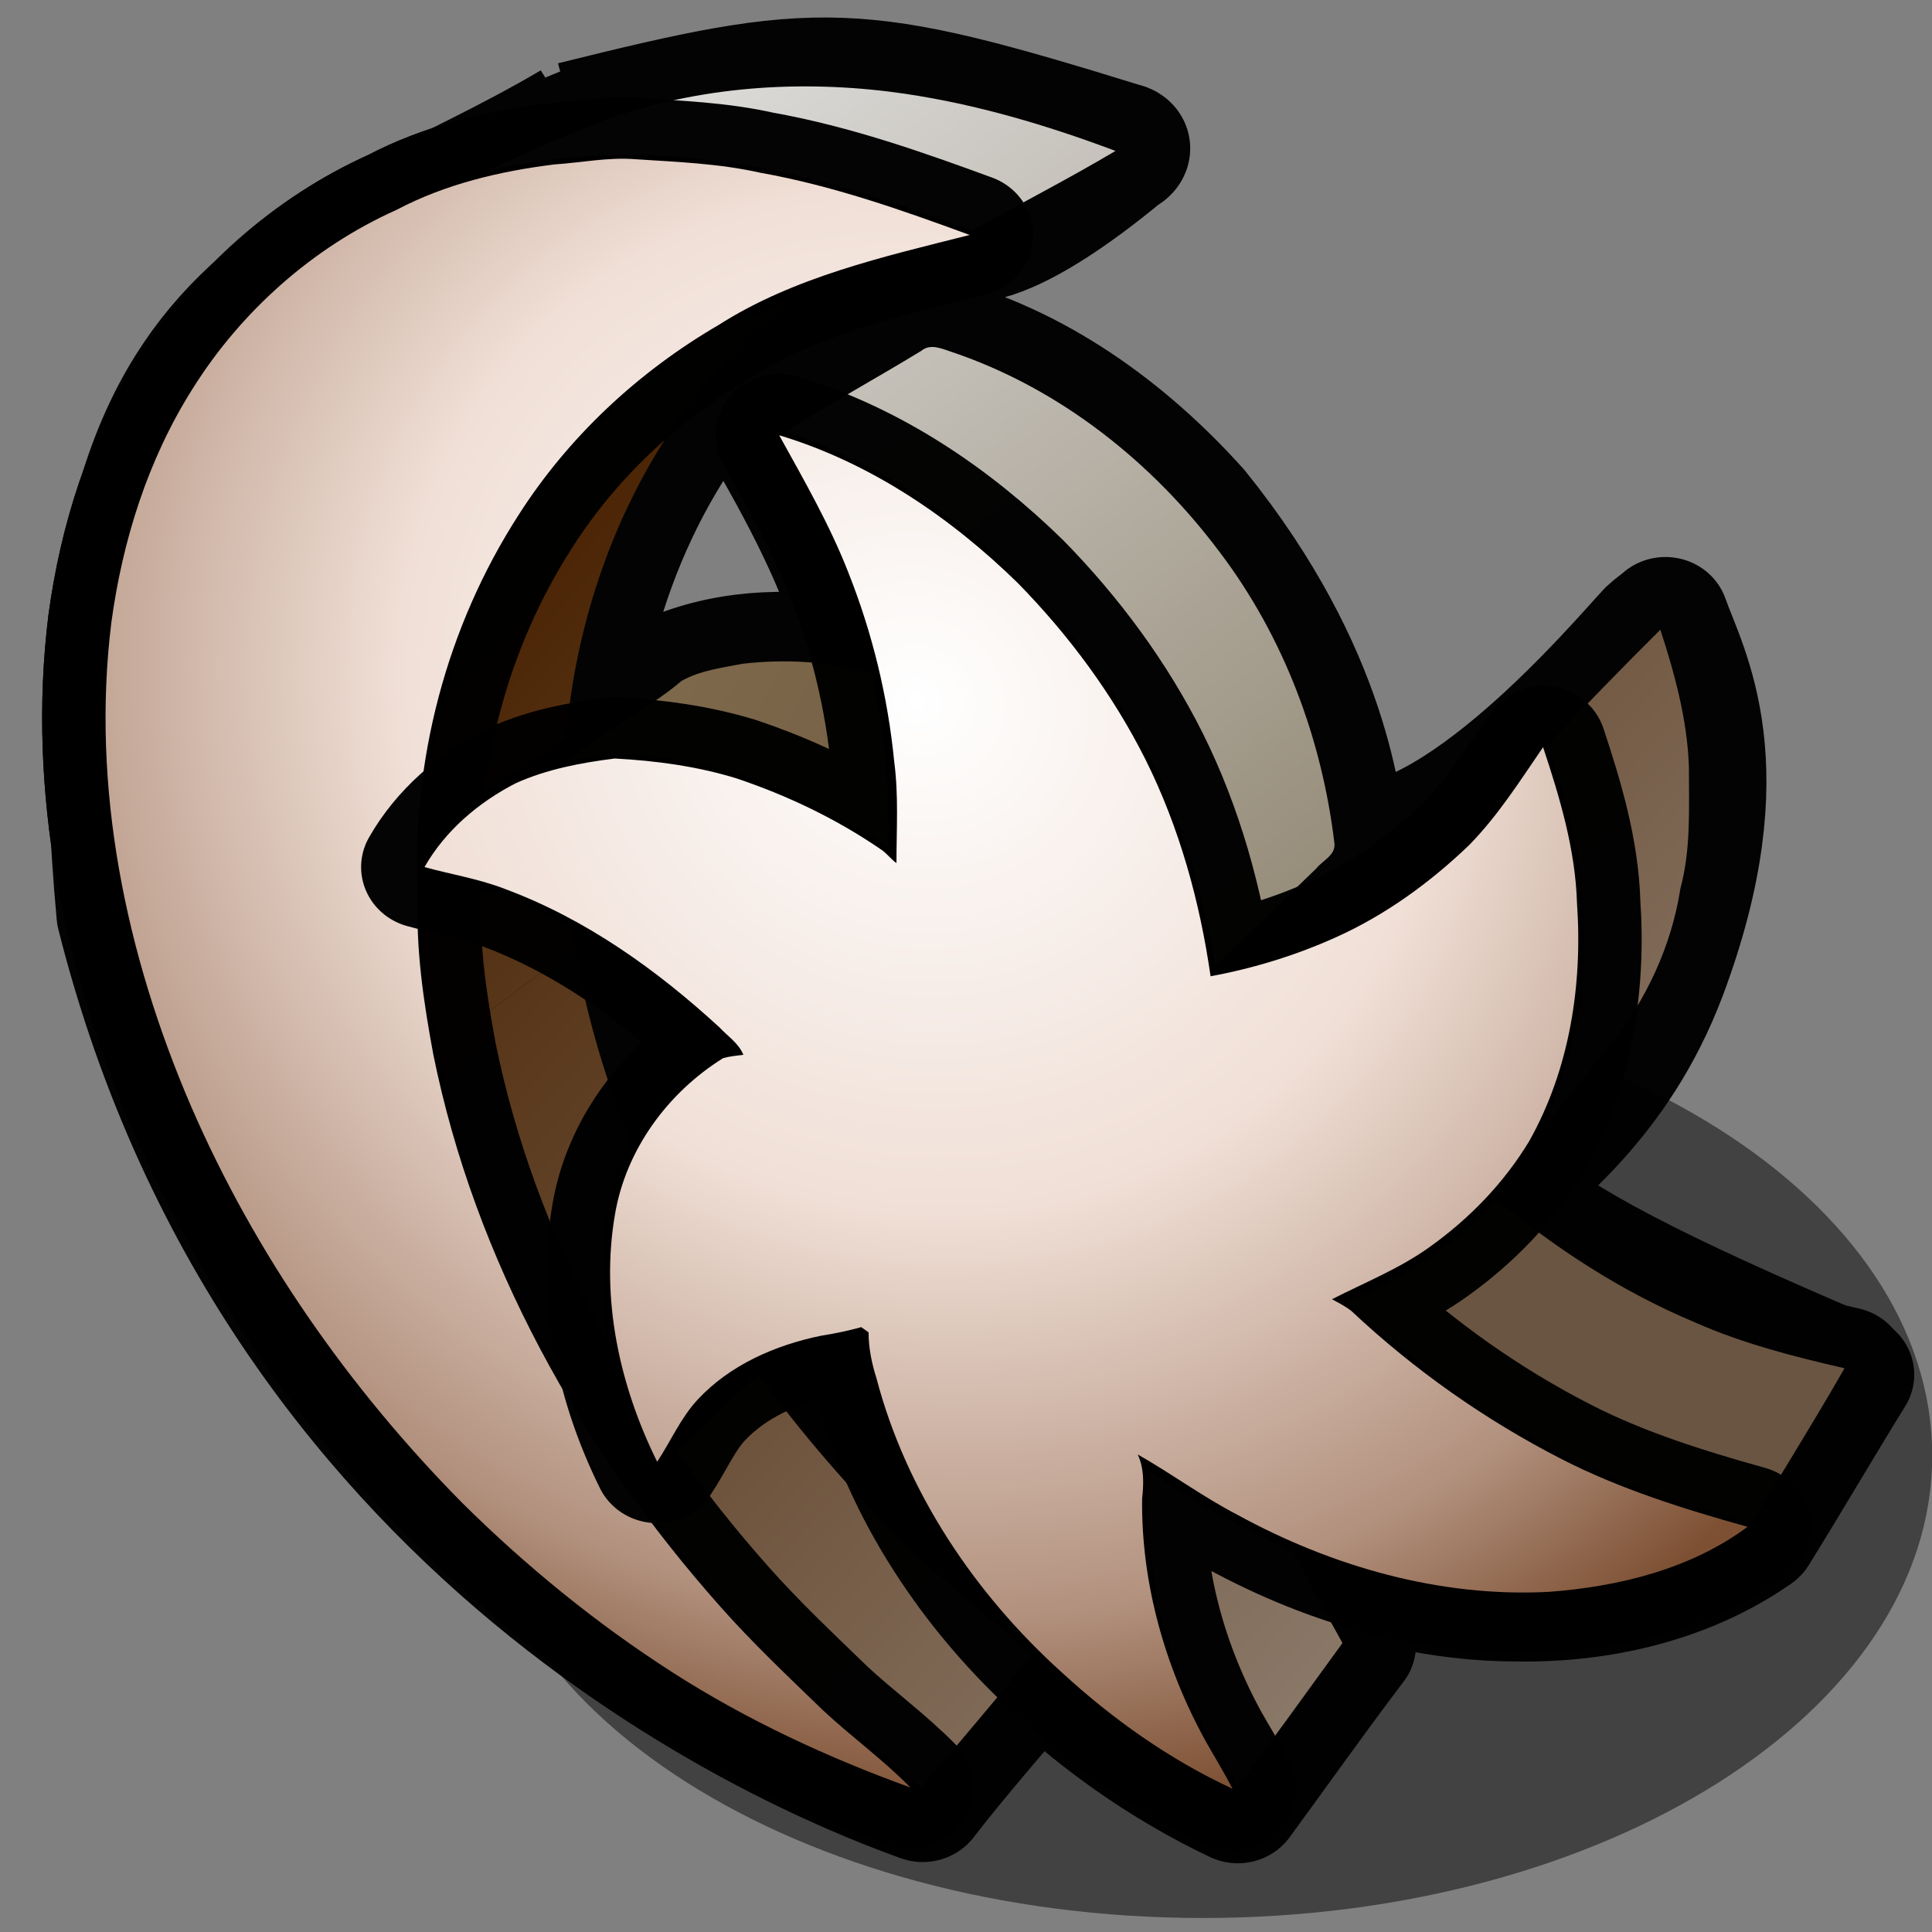
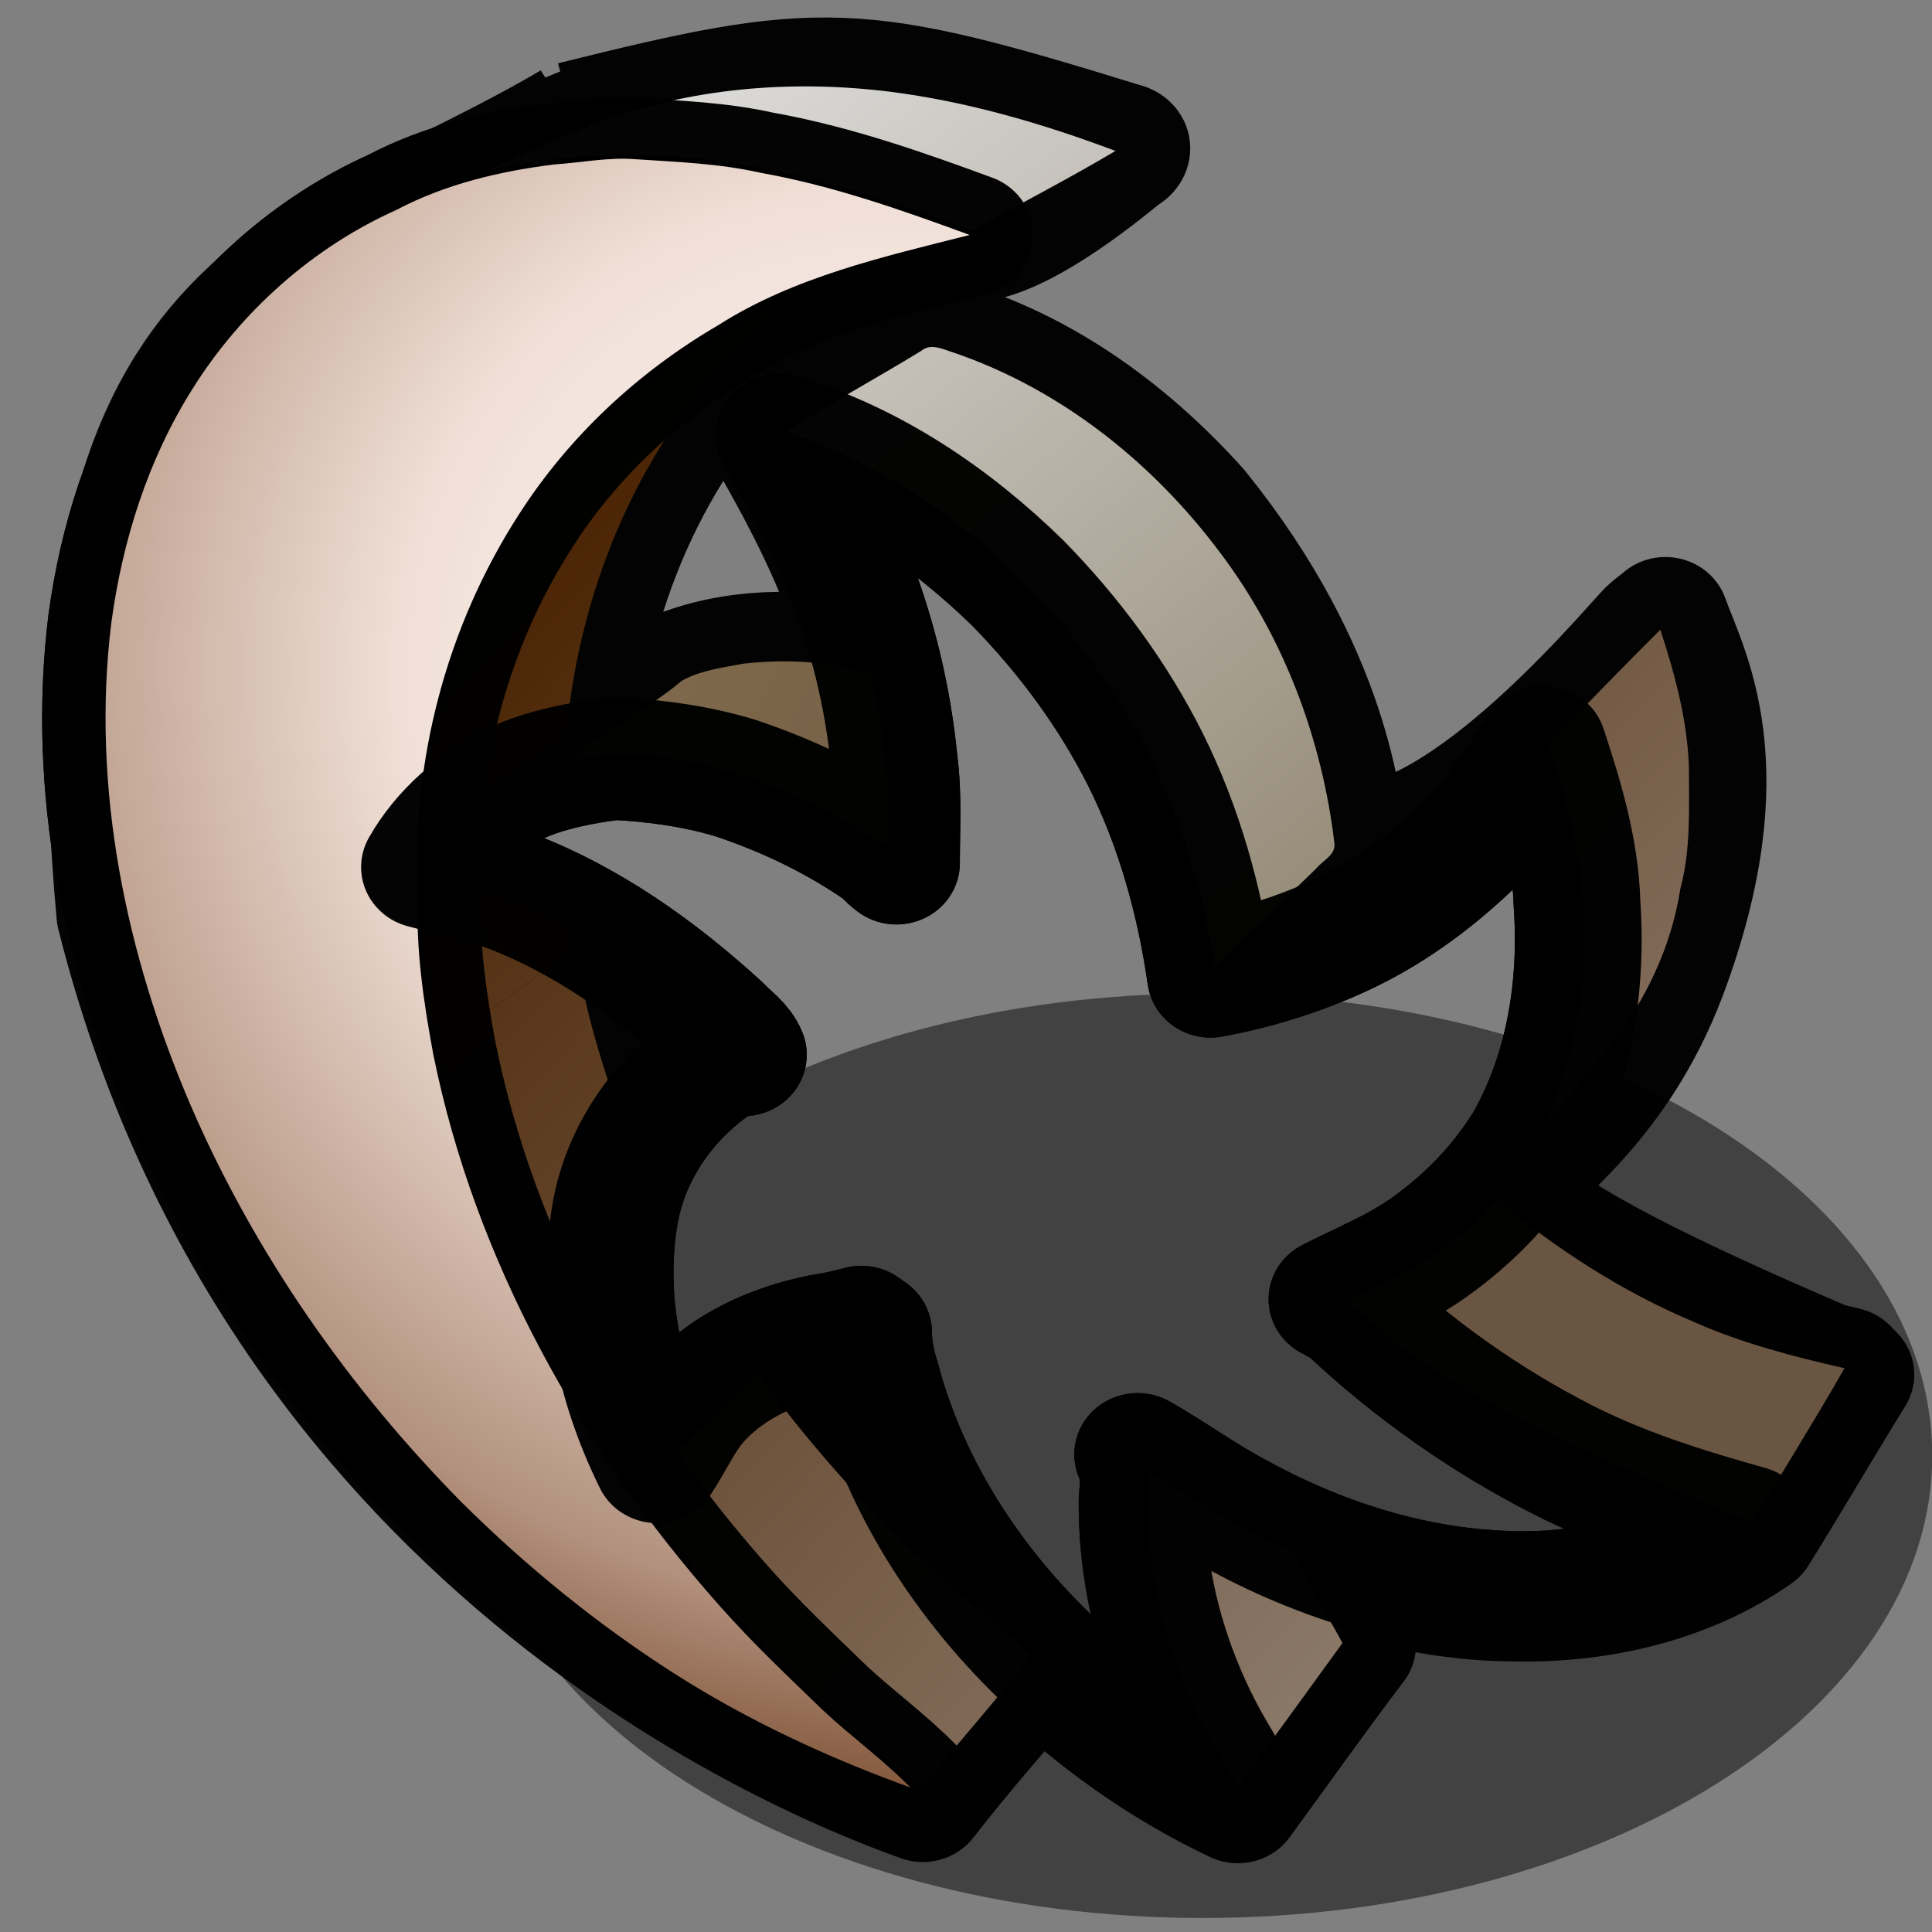
<svg xmlns="http://www.w3.org/2000/svg" version="1.1" width="64" height="64" color-interpolation="linearRGB">
  <rect width="100%" height="100%" fill="#808080" stroke="none" />
  <g>
    <path style="fill:#010101; fill-opacity:0.486" d="M32 16C23.15 16 16 23.15 16 32C16 40.83 23.15 48 32 48C40.83 48 48 40.83 48 32C48 23.15 40.83 16 32 16z" transform="matrix(1.51,0,0,0.957,-8.473,17.6)" />
    <path style="fill:none; stroke:#010101; stroke-opacity:0.98; stroke-width:4; stroke-linejoin:round" d="M51.87 24.32C52.52 26.08 52.97 27.94 53.02 29.82C53.15 30.82 52.96 31.8 52.97 32.79L52.87 32.86C52.71 34.19 52.26 35.47 51.78 36.72C52.5 35.89 53.13 35 53.82 34.15C54.99 32.65 55.8 30.86 56.08 28.99C56.42 27.69 56.35 26.34 56.35 25C56.3 23.49 55.91 22 55.45 20.54C54.24 21.78 53.06 23.05 51.87 24.32            M45.56 42.42C47.58 44.39 49.87 46.11 52.36 47.44C54.25 48.44 56.3 49.07 58.35 49.65C59.31 47.98 60.32 46.32 61.26 44.62C59.65 44.24 58.04 43.81 56.53 43.12C54.25 42.13 52.16 40.73 50.28 39.11C49.01 40.59 47.35 41.67 45.56 42.42            M25.13 45.94C24.77 46.24 24.54 46.67 24.35 47.09C25.16 46.3 25.99 45.52 26.77 44.69C26.14 45 25.64 45.49 25.13 45.94            M27.18 44.6C29.11 47.44 31.46 49.99 34.05 52.21C32.54 50.25 31.36 48.03 30.65 45.65C30.45 45.01 30.35 44.35 30.15 43.71C30 43.56 29.76 43.71 29.57 43.7C28.75 43.89 27.81 43.98 27.18 44.6            M21.17 4.01C29 2 30 2 38.46 4.7C38.7 4.74 38.64 4.98 38.46 5.04C35 8 33.82 7.81 33.81 7.87C29 9 28.1 10.05 27.35 10.72C23.71 14.12 21.64 18.99 21.19 23.91C22.36 23.18 23.43 22.25 24.75 21.81C26.58 21.14 28.61 21.19 30.49 21.65C29.88 18.97 28.64 16.5 27.3 14.11C28.97 13.05 30.7 12.09 32.35 10.99C35.68 11.87 38.54 14.02 40.78 16.6C45 22 45.28 26.41 45.46 27.54C49 28 54.22 21.59 55.15 20.56C55.29 20.42 55.46 20.31 55.61 20.17C56.19 21.86 58 25 55.54 31.79C54 36 51.37 37.76 50.44 38.92C52.35 40.51 55 42 61.46 44.83C60.43 46.55 59.44 48.31 58.41 50.02C56.25 51.58 53.54 52.23 50.91 52.18C48.62 52.18 46.38 51.63 44.27 50.77C44.67 51.77 45.27 52.67 45.74 53.65C44.5 55.34 43.33 57.05 42.12 58.76C39.78 57.61 37.65 56.04 35.82 54.19C34.61 55.7 33.34 57.17 32.18 58.72C29.49 57.71 12 51 6.85 29.83C5 9 13 9 21.17 4.01            M20.56 5.37C21.42 5.31 22.26 5.13 23.11 5.2C24.44 5.29 25.76 5.34 27.05 5.64C29.33 6.06 31.5 6.85 33.66 7.67C30.94 8.38 28.11 9.04 25.73 10.61C23.19 12.14 21 14.26 19.44 16.78C17.14 20.46 16.04 24.86 16.25 29.18C16.18 30.94 16.43 32.68 16.74 34.4C18.05 41.08 21.38 47.26 25.8 52.4C26.81 53.58 27.93 54.67 29.03 55.77C29.93 56.64 30.94 57.39 31.79 58.29C29.17 57.31 26.63 56.09 24.29 54.54C21.89 52.95 19.66 51.07 17.64 49C14.06 45.25 11.11 40.88 9.1 36.09C7.03 31.13 5.94 25.67 6.58 20.31C6.93 17.64 7.73 15 9.14 12.69C10.66 10.18 12.92 8.08 15.58 6.85C17.12 6.01 18.84 5.59 20.56 5.37z            M39.36 48C40.71 48.94 42.12 49.79 43.62 50.48C43.96 50.59 44.06 50.97 44.2 51.25C44.55 52.05 45.02 52.8 45.42 53.58C44.32 55.15 43.22 56.72 42.11 58.27C41.72 57.5 41.25 56.77 40.89 55.99C40.19 54.54 39.7 53 39.46 51.42C39.35 50.28 39.13 49.13 39.36 48z            M21.92 4.01C24.84 2.87 28.05 2.6 31.15 3C33.59 3.32 35.97 4.04 38.26 4.93C36.78 5.84 35.24 6.65 33.74 7.53C30.88 6.43 27.94 5.44 24.87 5.16C22.73 4.93 20.56 5.09 18.48 5.56C19.6 5 20.76 4.5 21.92 4.01z            M32.13 11.45C32.43 11.19 32.8 11.39 33.11 11.49C36.52 12.68 39.43 15.09 41.54 18C43.58 20.78 44.78 24.12 45.17 27.53C45.19 27.9 44.79 28.07 44.59 28.33C43.52 29.39 42.48 30.47 41.4 31.51C41.07 29.47 40.55 27.44 39.72 25.52C38.48 22.6 36.54 19.99 34.18 17.86C32.35 16.21 30.2 14.9 27.87 14.08C29.26 13.16 30.72 12.34 32.13 11.45z            M45.59 27.77C45.26 27.81 45.04 28.09 44.82 28.31C43.75 29.43 42.6 30.49 41.55 31.63C44.19 31.07 46.74 29.9 48.68 28C49.26 27.29 49.92 26.63 50.41 25.85C48.91 26.71 47.3 27.44 45.59 27.77            M26.5 21.65C25.85 21.78 25.15 21.87 24.57 22.21C23.77 22.39 23.14 22.94 22.47 23.37C21.68 23.94 20.83 24.42 20.07 25.03C20.4 24.98 20.75 24.96 21.04 24.78C21.9 24.69 22.75 24.52 23.61 24.67C26.34 24.91 28.84 26.17 31.1 27.63C31.17 25.73 30.96 23.83 30.56 21.97C29.25 21.57 27.86 21.49 26.5 21.65            M16.87 34.19C18.35 33.16 19.72 31.98 21.22 30.96C21.55 33.12 22.19 35.23 22.96 37.28C22.05 39 21.95 41 22.13 42.91C22.37 44.69 22.87 46.45 23.7 48.04C24.79 46.96 25.89 45.89 26.99 44.82C28.35 46.74 29.86 48.55 31.51 50.24C32.8 51.57 34.29 52.7 35.63 53.99C34.47 55.43 33.3 56.87 32.12 58.3C30.15 56.58 28.17 54.87 26.46 52.89C21.72 47.63 18.21 41.17 16.87 34.19z            M27.65 14.2C30.54 15.1 33.07 16.89 35.18 19.02C36.8 20.73 38.18 22.66 39.21 24.78C40.28 27 40.92 29.4 41.26 31.84C42.62 31.58 43.94 31.16 45.19 30.58C46.77 29.85 48.18 28.79 49.42 27.56C50.33 26.6 51.02 25.47 51.75 24.37C52.28 26.02 52.77 27.71 52.82 29.46C53 32.11 52.59 34.87 51.31 37.22C50.52 38.57 49.44 39.73 48.18 40.66C47.23 41.37 46.13 41.82 45.09 42.37C45.3 42.49 45.52 42.6 45.71 42.76C47.67 44.66 49.91 46.3 52.33 47.58C54.18 48.56 56.19 49.21 58.2 49.79C56.42 51.16 54.15 51.74 51.94 51.91C48.5 52.1 45.08 51.08 42.11 49.4C41.01 48.81 40.02 48.05 38.96 47.43C39.17 47.89 39.15 48.39 39.1 48.88C39.07 51.63 39.82 54.37 41.11 56.79C41.39 57.3 41.69 57.8 41.95 58.33C39.97 57.38 38.17 56.06 36.58 54.55C33.81 51.97 31.66 48.64 30.72 44.95C30.57 44.46 30.47 43.96 30.47 43.45C30.41 43.41 30.3 43.32 30.24 43.28C29.82 43.4 29.4 43.49 28.97 43.56C27.51 43.87 26.09 44.52 25.08 45.64C24.54 46.24 24.23 47 23.8 47.67C22.61 45.18 22.01 42.35 22.47 39.6C22.81 37.52 24.11 35.65 25.88 34.51C26.08 34.45 26.3 34.43 26.52 34.4C26.37 34.02 26.03 33.8 25.77 33.51C23.79 31.63 21.55 29.97 18.99 28.99C18.17 28.66 17.3 28.52 16.46 28.28C17.11 27.1 18.15 26.18 19.33 25.55C20.31 25.09 21.39 24.88 22.46 24.74C23.75 24.81 25.04 24.99 26.28 25.38C27.9 25.94 29.44 26.7 30.84 27.69C31.03 27.81 31.16 28.01 31.35 28.15C31.35 27.04 31.42 25.95 31.28 24.85C31.08 22.73 30.59 20.65 29.83 18.67C29.24 17.11 28.43 15.66 27.65 14.2z" transform="matrix(1.05,0,0,1.016,-3.221,-0.009)" />
    <linearGradient id="gradient0" gradientUnits="userSpaceOnUse" x1="51.81" y1="-24.5" x2="85.66" y2="16.68">
      <stop offset="0" stop-color="#e4e4e4" />
      <stop offset="1" stop-color="#73654a" />
    </linearGradient>
    <path style="fill:url(#gradient0)" d="M21.92 4.01C24.84 2.87 28.05 2.6 31.15 3C33.59 3.32 35.97 4.04 38.26 4.93C36.78 5.84 35.24 6.65 33.74 7.53C30.88 6.43 27.94 5.44 24.87 5.16C22.73 4.93 20.56 5.09 18.48 5.56C19.6 5 20.76 4.5 21.92 4.01z" transform="matrix(1.05,0,0,1.016,-3.221,-0.009)" />
    <linearGradient id="gradient1" gradientUnits="userSpaceOnUse" x1="51.81" y1="-24.5" x2="85.66" y2="16.68">
      <stop offset="0" stop-color="#e4e4e4" />
      <stop offset="1" stop-color="#73654a" />
    </linearGradient>
    <path style="fill:url(#gradient1)" d="M32.13 11.45C32.43 11.19 32.8 11.39 33.11 11.49C36.52 12.68 39.43 15.09 41.54 18C43.58 20.78 44.78 24.12 45.17 27.53C45.19 27.9 44.79 28.07 44.59 28.33C43.52 29.39 42.48 30.47 41.4 31.51C41.07 29.47 40.55 27.44 39.72 25.52C38.48 22.6 36.54 19.99 34.18 17.86C32.35 16.21 30.2 14.9 27.87 14.08C29.26 13.16 30.72 12.34 32.13 11.45z" transform="matrix(1.05,0,0,1.016,-3.221,-0.009)" />
    <linearGradient id="gradient2" gradientUnits="userSpaceOnUse" x1="40.71" y1="88" x2="-6.65" y2="46.37">
      <stop offset="0" stop-color="#a59c93" />
      <stop offset="1" stop-color="#492201" />
    </linearGradient>
    <path style="fill:url(#gradient2)" d="M51.87 24.32C52.52 26.08 52.97 27.94 53.02 29.82C53.15 30.82 52.96 31.8 52.97 32.79L52.87 32.86C52.71 34.19 52.26 35.47 51.78 36.72C52.5 35.89 53.13 35 53.82 34.15C54.99 32.65 55.8 30.86 56.08 28.99C56.42 27.69 56.35 26.34 56.35 25C56.3 23.49 55.91 22 55.45 20.54C54.24 21.78 53.06 23.05 51.87 24.32" transform="matrix(1.05,0,0,1.016,-3.221,-0.009)" />
    <linearGradient id="gradient3" gradientUnits="userSpaceOnUse" x1="-8.71" y1="5.69" x2="41.3" y2="32.41">
      <stop offset="0" stop-color="#a48c5d" />
      <stop offset="1" stop-color="#695541" />
    </linearGradient>
    <path style="fill:url(#gradient3)" d="M26.5 21.65C27.86 21.49 29.25 21.57 30.56 21.97C30.96 23.83 31.17 25.73 31.1 27.63C28.84 26.17 26.34 24.91 23.61 24.67C22.75 24.52 21.9 24.69 21.04 24.78C22.12 23.79 23.48 23.17 24.57 22.21C25.15 21.87 25.85 21.78 26.5 21.65z" transform="matrix(1.05,0,0,1.016,-3.221,-0.009)" />
    <linearGradient id="gradient4" gradientUnits="userSpaceOnUse" x1="40.71" y1="88" x2="-6.65" y2="46.37">
      <stop offset="0" stop-color="#a59c93" />
      <stop offset="1" stop-color="#492201" />
    </linearGradient>
    <path style="fill:url(#gradient4)" d="M16.87 34.19C18.35 33.16 19.72 31.98 21.22 30.96C21.55 33.12 22.19 35.23 22.96 37.28C22.05 39 21.95 41 22.13 42.91C22.37 44.69 22.87 46.45 23.7 48.04C24.79 46.96 25.89 45.89 26.99 44.82C28.35 46.74 29.86 48.55 31.51 50.24C32.8 51.57 34.29 52.7 35.63 53.99C34.47 55.43 33.3 56.87 32.12 58.3C30.15 56.58 28.17 54.87 26.46 52.89C21.72 47.63 18.21 41.17 16.87 34.19z" transform="matrix(1.05,0,0,1.016,-3.221,-0.009)" />
    <linearGradient id="gradient5" gradientUnits="userSpaceOnUse" x1="-8.71" y1="5.69" x2="41.3" y2="32.41">
      <stop offset="0" stop-color="#a48c5d" />
      <stop offset="1" stop-color="#695541" />
    </linearGradient>
-     <path style="fill:url(#gradient5)" d="M45.56 42.42C47.35 41.67 49.01 40.59 50.28 39.11C52.16 40.73 54.25 42.13 56.53 43.12C58.04 43.81 59.65 44.24 61.26 44.62C60.32 46.32 59.31 47.98 58.35 49.65C56.3 49.07 54.25 48.44 52.36 47.44C49.87 46.11 47.58 44.39 45.56 42.42z" transform="matrix(1.05,0,0,1.016,-3.221,-0.009)" />
+     <path style="fill:url(#gradient5)" d="M45.56 42.42C47.35 41.67 49.01 40.59 50.28 39.11C52.16 40.73 54.25 42.13 56.53 43.12C58.04 43.81 59.65 44.24 61.26 44.62C60.32 46.32 59.31 47.98 58.35 49.65C49.87 46.11 47.58 44.39 45.56 42.42z" transform="matrix(1.05,0,0,1.016,-3.221,-0.009)" />
    <linearGradient id="gradient6" gradientUnits="userSpaceOnUse" x1="40.71" y1="88" x2="-6.65" y2="46.37">
      <stop offset="0" stop-color="#a59c93" />
      <stop offset="1" stop-color="#492201" />
    </linearGradient>
    <path style="fill:url(#gradient6)" d="M39.36 48C40.71 48.94 42.12 49.79 43.62 50.48C43.96 50.59 44.06 50.97 44.2 51.25C44.55 52.05 45.02 52.8 45.42 53.58C44.32 55.15 43.22 56.72 42.11 58.27C41.72 57.5 41.25 56.77 40.89 55.99C40.19 54.54 39.7 53 39.46 51.42C39.35 50.28 39.13 49.13 39.36 48z" transform="matrix(1.05,0,0,1.016,-3.221,-0.009)" />
    <linearGradient id="gradient7" gradientUnits="userSpaceOnUse" x1="40.71" y1="88" x2="-6.65" y2="46.37">
      <stop offset="0" stop-color="#a59c93" />
      <stop offset="1" stop-color="#492201" />
    </linearGradient>
    <path style="fill:url(#gradient7)" d="M23.99 12.05C25.13 11.1 26.47 10.42 27.84 9.85C26.46 11.13 25.17 12.53 24.17 14.14C22.28 17.12 21.21 20.58 20.92 24.08C19.96 24.78 18.95 25.41 18 26.1C17.35 26.57 16.84 27.2 16.38 27.85C16.35 27.24 16.38 26.63 16.48 26.03C16.76 23.5 17.46 21 18.55 18.7C19.83 16.11 21.69 13.81 23.99 12.05z" transform="matrix(1.05,0,0,1.016,-3.221,-0.009)" />
    <linearGradient id="gradient8" gradientUnits="userSpaceOnUse" x1="40.71" y1="88" x2="-6.65" y2="46.37">
      <stop offset="0" stop-color="#a59c93" />
      <stop offset="1" stop-color="#492201" />
    </linearGradient>
    <path style="fill:url(#gradient8)" d="M16.36 28.54C17.99 28.89 19.62 29.36 21.03 30.26C21.25 30.42 21.16 30.72 21.22 30.96C19.72 31.98 18.35 33.16 16.87 34.19C16.47 32.34 16.34 30.44 16.36 28.54z" transform="matrix(1.05,0,0,1.016,-3.221,-0.009)" />
    <path style="fill:none; stroke:#010101; stroke-opacity:0.98; stroke-width:4; stroke-linecap:round; stroke-linejoin:round" d="M20.56 5.37C21.42 5.31 22.26 5.13 23.11 5.2C24.44 5.29 25.76 5.34 27.05 5.64C29.33 6.06 31.5 6.85 33.66 7.67C30.94 8.38 28.11 9.04 25.73 10.61C23.19 12.14 21 14.26 19.44 16.78C17.14 20.46 16.04 24.86 16.25 29.18C16.18 30.94 16.43 32.68 16.74 34.4C18.05 41.08 21.38 47.26 25.8 52.4C26.81 53.58 27.93 54.67 29.03 55.77C29.93 56.64 30.94 57.39 31.79 58.29C29.17 57.31 26.63 56.09 24.29 54.54C21.89 52.95 19.66 51.07 17.64 49C14.06 45.25 11.11 40.88 9.1 36.09C7.03 31.13 5.94 25.67 6.58 20.31C6.93 17.64 7.73 15 9.14 12.69C10.66 10.18 12.92 8.08 15.58 6.85C17.12 6.01 18.84 5.59 20.56 5.37z" transform="matrix(1.05,0,0,1.016,-3.221,-0.009)" />
    <radialGradient id="gradient9" gradientUnits="userSpaceOnUse" cx="0" cy="0" r="64" gradientTransform="matrix(0.45,-0.314,0.331,0.474,32.023,22.868)">
      <stop offset="0" stop-color="#ffffff" />
      <stop offset="0.459" stop-color="#f0dfd6" />
      <stop offset="0.82" stop-color="#b2917e" />
      <stop offset="1" stop-color="#7d5033" />
    </radialGradient>
    <path style="fill:url(#gradient9)" d="M20.56 5.37C21.42 5.31 22.26 5.13 23.11 5.2C24.44 5.29 25.76 5.34 27.05 5.64C29.33 6.06 31.5 6.85 33.66 7.67C30.94 8.38 28.11 9.04 25.73 10.61C23.19 12.14 21 14.26 19.44 16.78C17.14 20.46 16.04 24.86 16.25 29.18C16.18 30.94 16.43 32.68 16.74 34.4C18.05 41.08 21.38 47.26 25.8 52.4C26.81 53.58 27.93 54.67 29.03 55.77C29.93 56.64 30.94 57.39 31.79 58.29C29.17 57.31 26.63 56.09 24.29 54.54C21.89 52.95 19.66 51.07 17.64 49C14.06 45.25 11.11 40.88 9.1 36.09C7.03 31.13 5.94 25.67 6.58 20.31C6.93 17.64 7.73 15 9.14 12.69C10.66 10.18 12.92 8.08 15.58 6.85C17.12 6.01 18.84 5.59 20.56 5.37z" transform="matrix(1.05,0,0,1.016,-3.221,-0.009)" />
    <path style="fill:none; stroke:#010101; stroke-opacity:0.98; stroke-width:4; stroke-linecap:round; stroke-linejoin:round" d="M27.65 14.2C30.54 15.1 33.07 16.89 35.18 19.02C36.8 20.73 38.18 22.66 39.21 24.78C40.28 27 40.92 29.4 41.26 31.84C42.62 31.58 43.94 31.16 45.19 30.58C46.77 29.85 48.18 28.79 49.42 27.56C50.33 26.6 51.02 25.47 51.75 24.37C52.28 26.02 52.77 27.71 52.82 29.46C53 32.11 52.59 34.87 51.31 37.22C50.52 38.57 49.44 39.73 48.18 40.66C47.23 41.37 46.13 41.82 45.09 42.37C45.3 42.49 45.52 42.6 45.71 42.76C47.67 44.66 49.91 46.3 52.33 47.58C54.18 48.56 56.19 49.21 58.2 49.79C56.42 51.16 54.15 51.74 51.94 51.91C48.5 52.1 45.08 51.08 42.11 49.4C41.01 48.81 40.02 48.05 38.96 47.43C39.17 47.89 39.15 48.39 39.1 48.88C39.07 51.63 39.82 54.37 41.11 56.79C41.39 57.3 41.69 57.8 41.95 58.33C39.97 57.38 38.17 56.06 36.58 54.55C33.81 51.97 31.66 48.64 30.72 44.95C30.57 44.46 30.47 43.96 30.47 43.45C30.41 43.41 30.3 43.32 30.24 43.28C29.82 43.4 29.4 43.49 28.97 43.56C27.51 43.87 26.09 44.52 25.08 45.64C24.54 46.24 24.23 47 23.8 47.67C22.61 45.18 22.01 42.35 22.47 39.6C22.81 37.52 24.11 35.65 25.88 34.51C26.08 34.45 26.3 34.43 26.52 34.4C26.37 34.02 26.03 33.8 25.77 33.51C23.79 31.63 21.55 29.97 18.99 28.99C18.17 28.66 17.3 28.52 16.46 28.28C17.11 27.1 18.15 26.18 19.33 25.55C20.31 25.09 21.39 24.88 22.46 24.74C23.75 24.81 25.04 24.99 26.28 25.38C27.9 25.94 29.44 26.7 30.84 27.69C31.03 27.81 31.16 28.01 31.35 28.15C31.35 27.04 31.42 25.95 31.28 24.85C31.08 22.73 30.59 20.65 29.83 18.67C29.24 17.11 28.43 15.66 27.65 14.2z" transform="matrix(1.05,0,0,1.016,-3.221,-0.009)" />
    <radialGradient id="gradient10" gradientUnits="userSpaceOnUse" cx="0" cy="0" r="64" gradientTransform="matrix(0.45,-0.314,0.331,0.474,32.023,22.868)">
      <stop offset="0" stop-color="#ffffff" />
      <stop offset="0.459" stop-color="#f0dfd6" />
      <stop offset="0.82" stop-color="#b2917e" />
      <stop offset="1" stop-color="#7d5033" />
    </radialGradient>
-     <path style="fill:url(#gradient10)" d="M27.65 14.2C30.54 15.1 33.07 16.89 35.18 19.02C36.8 20.73 38.18 22.66 39.21 24.78C40.28 27 40.92 29.4 41.26 31.84C42.62 31.58 43.94 31.16 45.19 30.58C46.77 29.85 48.18 28.79 49.42 27.56C50.33 26.6 51.02 25.47 51.75 24.37C52.28 26.02 52.77 27.71 52.82 29.46C53 32.11 52.59 34.87 51.31 37.22C50.52 38.57 49.44 39.73 48.18 40.66C47.23 41.37 46.13 41.82 45.09 42.37C45.3 42.49 45.52 42.6 45.71 42.76C47.67 44.66 49.91 46.3 52.33 47.58C54.18 48.56 56.19 49.21 58.2 49.79C56.42 51.16 54.15 51.74 51.94 51.91C48.5 52.1 45.08 51.08 42.11 49.4C41.01 48.81 40.02 48.05 38.96 47.43C39.17 47.89 39.15 48.39 39.1 48.88C39.07 51.63 39.82 54.37 41.11 56.79C41.39 57.3 41.69 57.8 41.95 58.33C39.97 57.38 38.17 56.06 36.58 54.55C33.81 51.97 31.66 48.64 30.72 44.95C30.57 44.46 30.47 43.96 30.47 43.45C30.41 43.41 30.3 43.32 30.24 43.28C29.82 43.4 29.4 43.49 28.97 43.56C27.51 43.87 26.09 44.52 25.08 45.64C24.54 46.24 24.23 47 23.8 47.67C22.61 45.18 22.01 42.35 22.47 39.6C22.81 37.52 24.11 35.65 25.88 34.51C26.08 34.45 26.3 34.43 26.52 34.4C26.37 34.02 26.03 33.8 25.77 33.51C23.79 31.63 21.55 29.97 18.99 28.99C18.17 28.66 17.3 28.52 16.46 28.28C17.11 27.1 18.15 26.18 19.33 25.55C20.31 25.09 21.39 24.88 22.46 24.74C23.75 24.81 25.04 24.99 26.28 25.38C27.9 25.94 29.44 26.7 30.84 27.69C31.03 27.81 31.16 28.01 31.35 28.15C31.35 27.04 31.42 25.95 31.28 24.85C31.08 22.73 30.59 20.65 29.83 18.67C29.24 17.11 28.43 15.66 27.65 14.2z" transform="matrix(1.05,0,0,1.016,-3.221,-0.009)" />
  </g>
</svg>